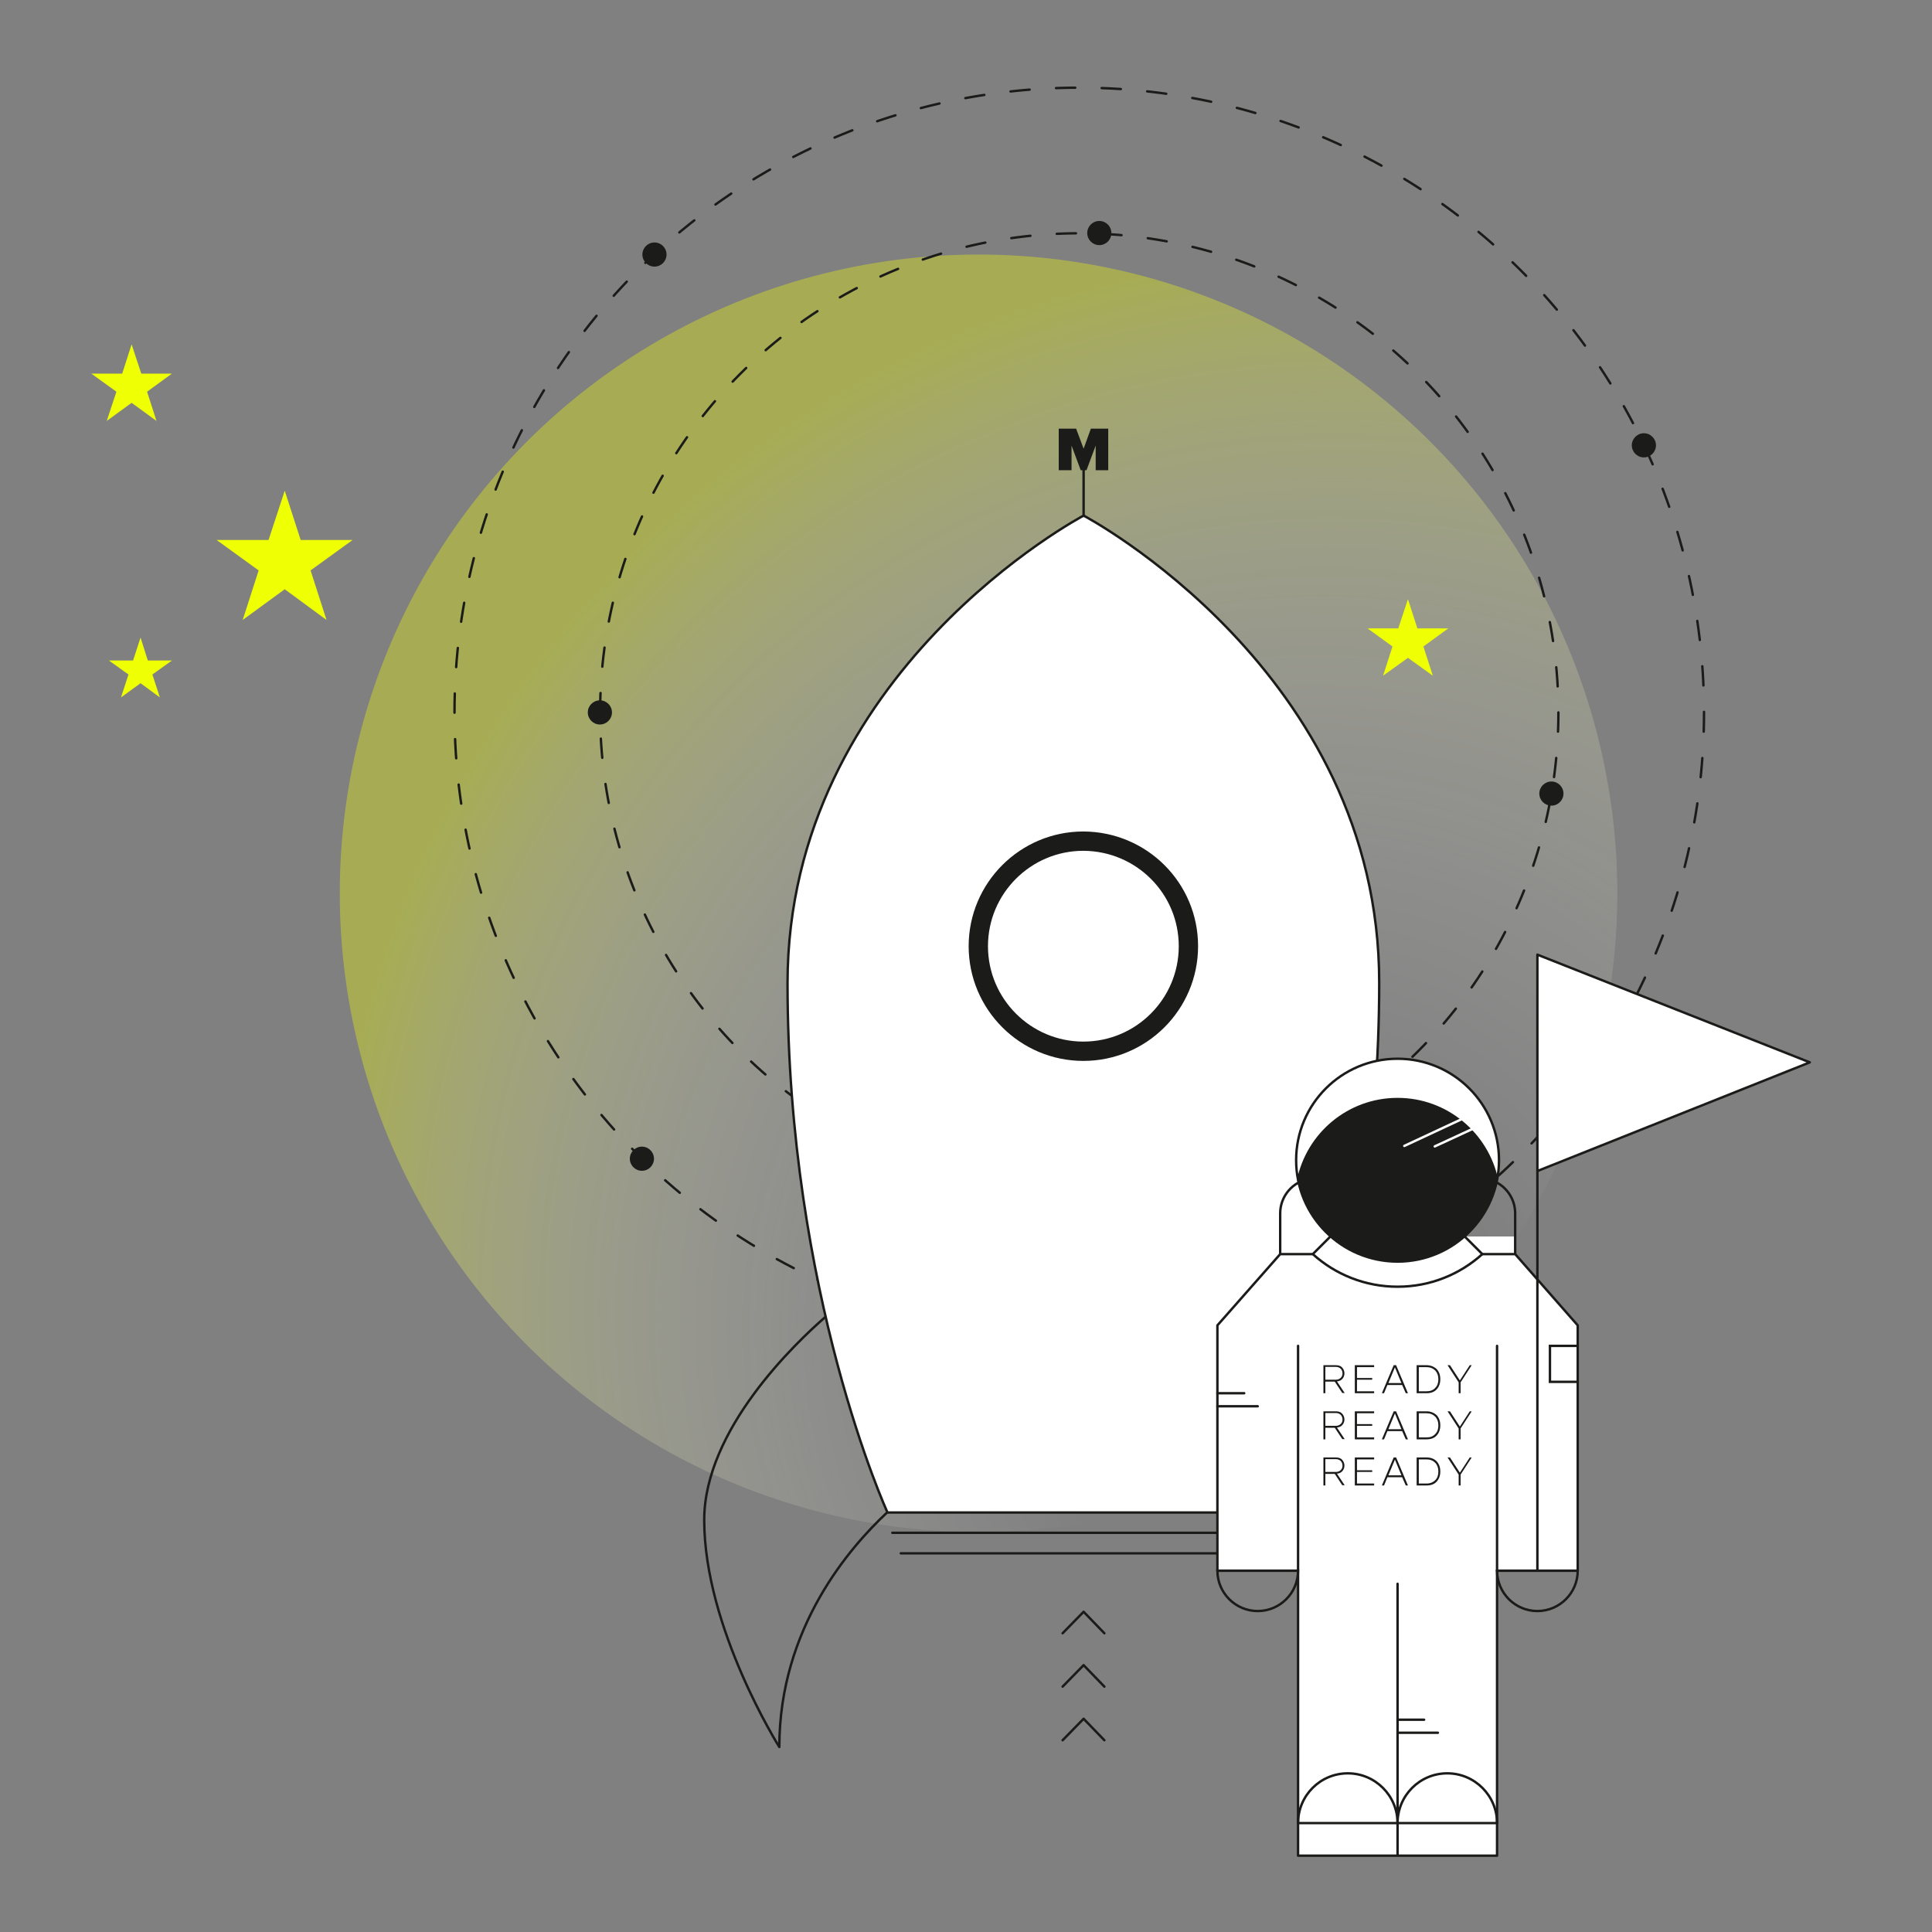
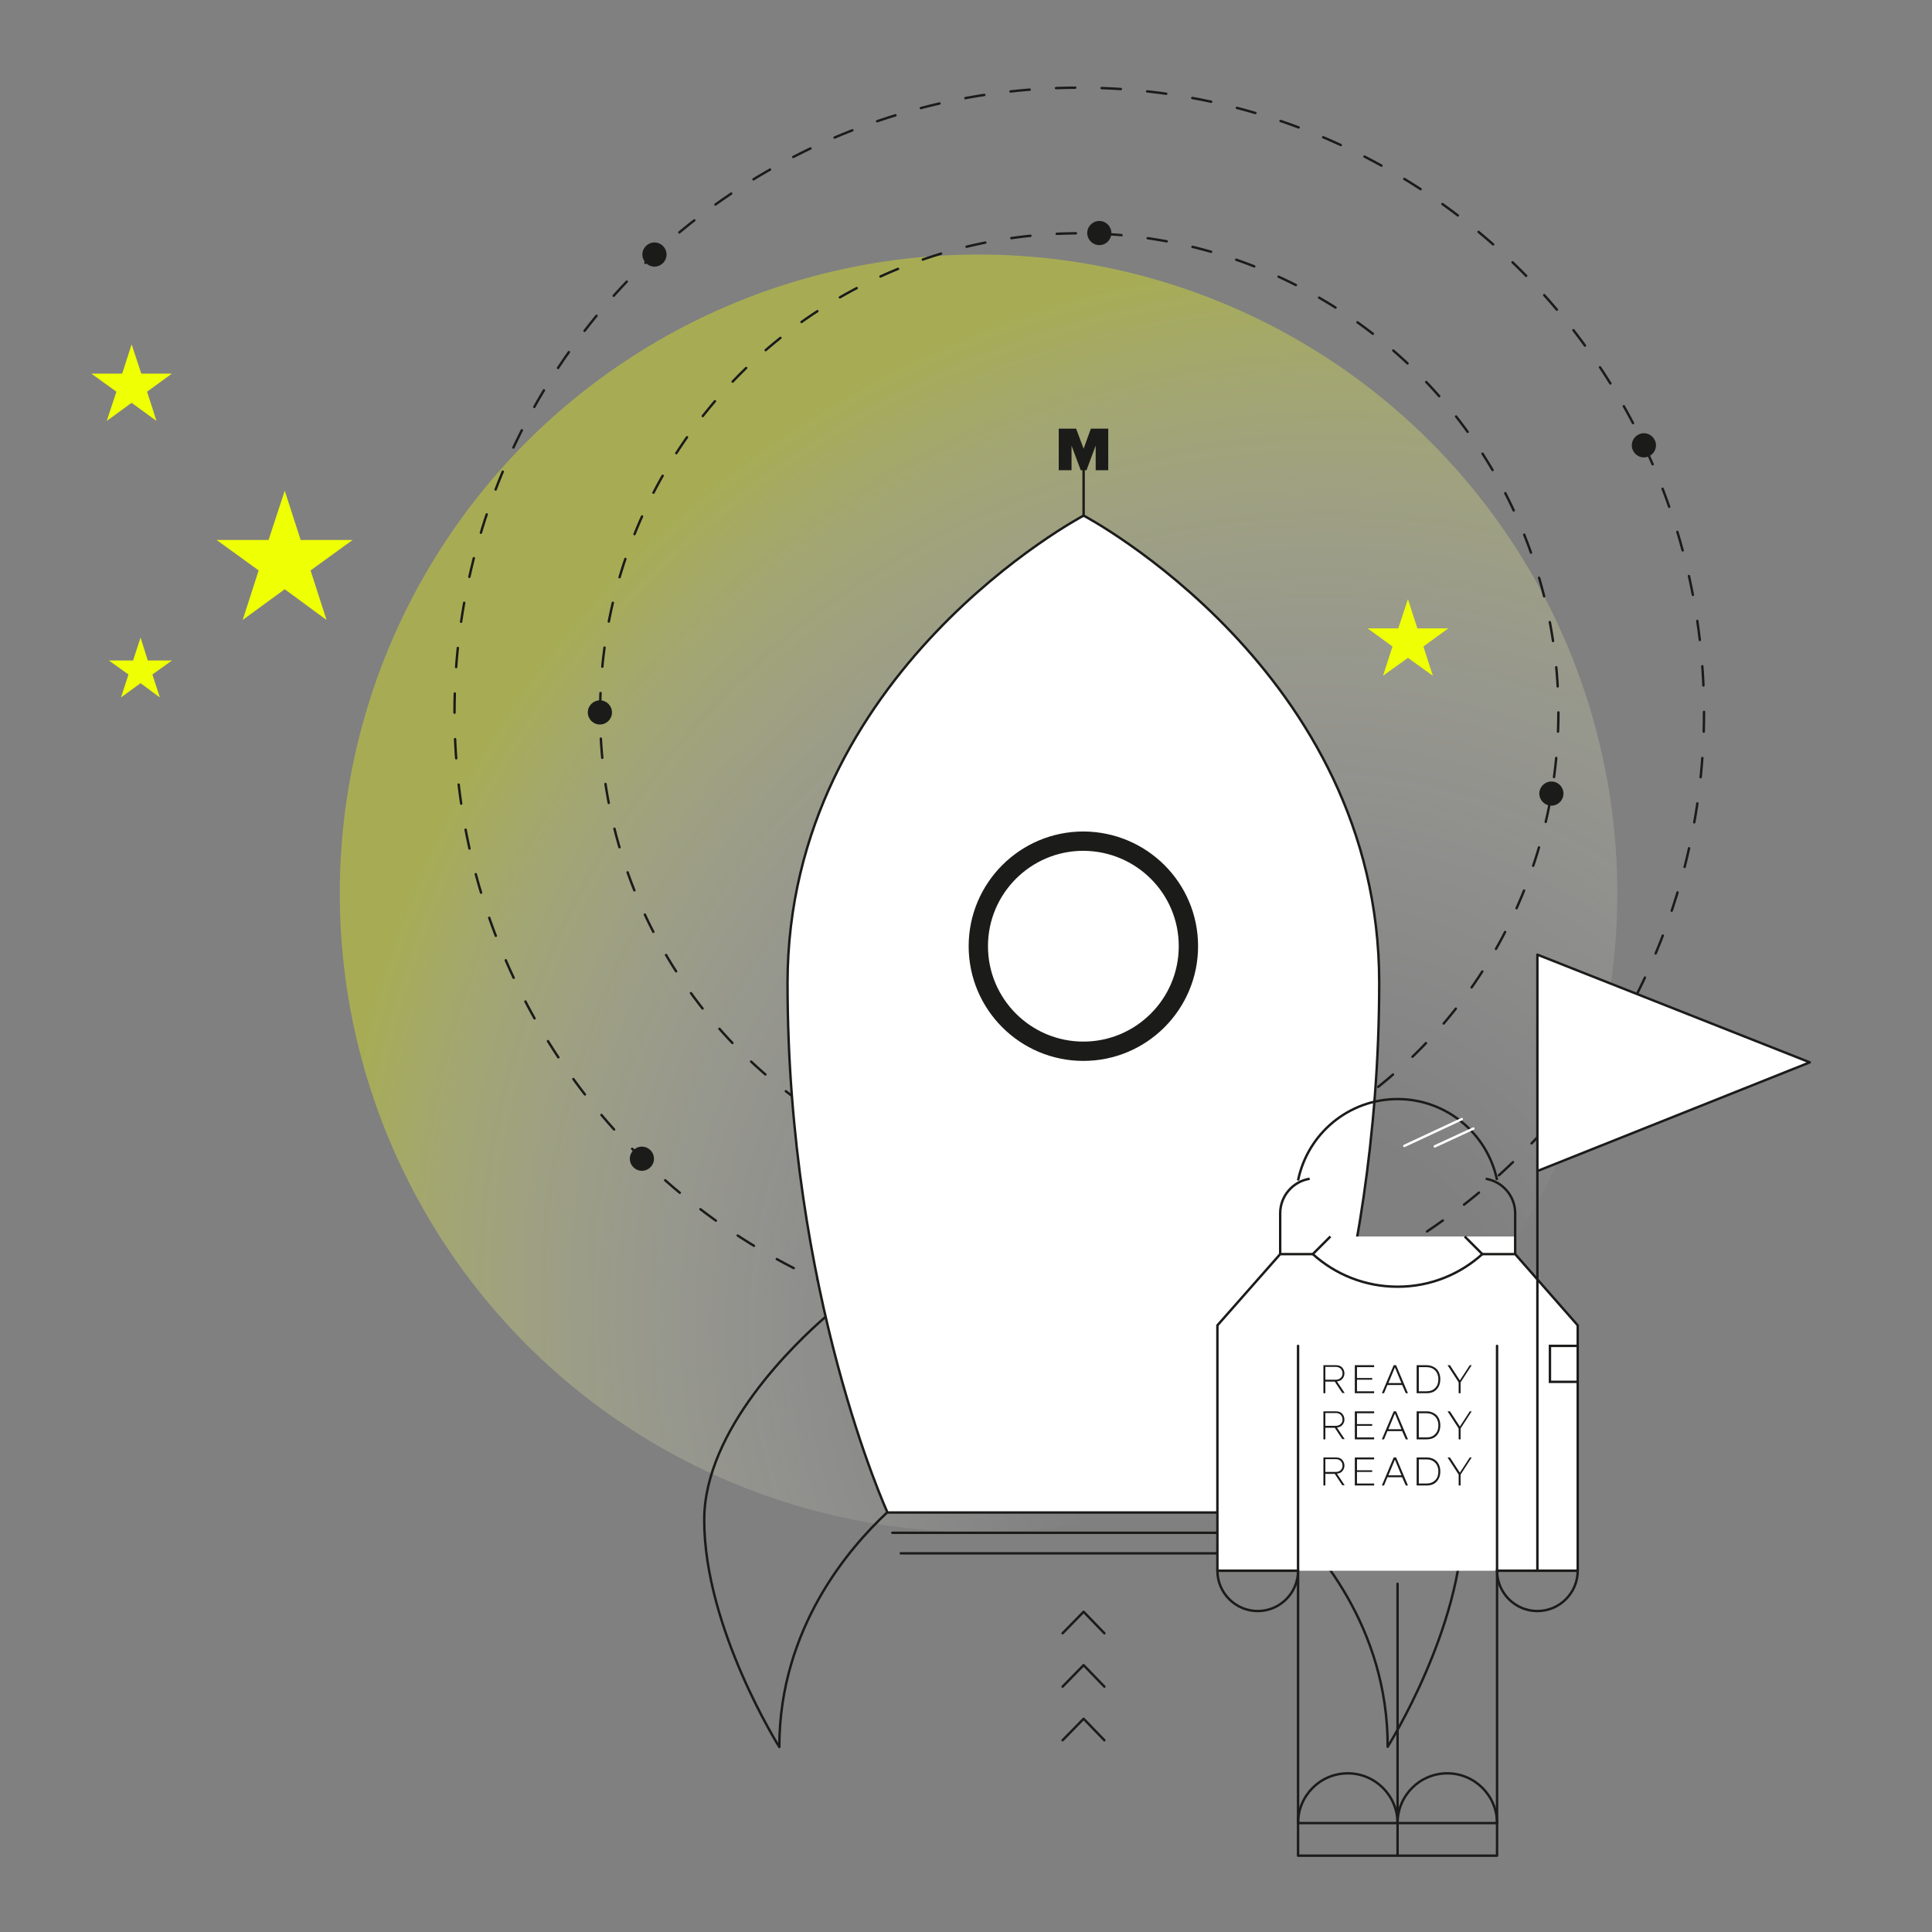
<svg xmlns="http://www.w3.org/2000/svg" version="1.1" id="Ebene_1" x="0" y="0" viewBox="0 0 800 800" xml:space="preserve">
  <rect x="0" y="0" width="800" height="800" fill="#808080" stroke="none" />
  <style>.st3{fill:#1b1b1a}.st6{stroke-miterlimit:10}.st6,.st7{fill:none;stroke:#1b1b1a;stroke-linecap:round;stroke-linejoin:round}.st8{fill:#fff}.st10{fill:none;stroke:#1b1b1a;stroke-miterlimit:10}</style>
  <radialGradient id="SVGID_1_" cx="-3093.176" cy="3311.282" r="422.075" fx="-3158.992" fy="3316.564" gradientTransform="rotate(-45.001 -4626.376 -2490.772)" gradientUnits="userSpaceOnUse">
    <stop offset=".233" stop-color="#fff" stop-opacity="0" />
    <stop offset=".353" stop-color="#fffffc" stop-opacity=".078" />
    <stop offset=".453" stop-color="#fefff1" stop-opacity=".144" />
    <stop offset=".546" stop-color="#fdffe0" stop-opacity=".204" />
    <stop offset=".634" stop-color="#fbffc8" stop-opacity=".262" />
    <stop offset=".72" stop-color="#f9ffa8" stop-opacity=".318" />
    <stop offset=".803" stop-color="#f7ff81" stop-opacity=".372" />
    <stop offset=".884" stop-color="#f4ff54" stop-opacity=".425" />
    <stop offset=".962" stop-color="#f1ff20" stop-opacity=".475" />
    <stop offset="1" stop-color="#efff04" stop-opacity=".5" />
  </radialGradient>
  <circle cx="405.2" cy="369.9" r="264.5" opacity=".7" fill="url(#SVGID_1_)" />
  <circle cx="446.9" cy="295" r="198.4" fill="none" stroke="#1b1b1a" stroke-linecap="round" stroke-linejoin="round" stroke-dasharray="7.954,10.936" />
  <circle cx="446.9" cy="295" r="258.7" fill="none" stroke="#1b1b1a" stroke-linecap="round" stroke-linejoin="round" stroke-dasharray="7.957,10.941" />
  <circle class="st3" cx="455.2" cy="96.5" r="5" />
  <circle class="st3" cx="248.4" cy="295" r="5" />
  <circle class="st3" cx="271" cy="105.4" r="5" />
  <circle class="st3" cx="680.7" cy="184.4" r="5" />
  <circle class="st3" cx="265.8" cy="479.8" r="5" />
  <circle class="st3" cx="642.4" cy="328.6" r="5" />
  <path d="M448.7 213.5S326.2 278 326.1 407c0 129 41.4 219.3 41.4 219.3h162.2S571.1 536 571.1 407c.1-129-122.4-193.5-122.4-193.5z" fill="#fff" stroke="#1b1b1a" stroke-linecap="round" stroke-linejoin="round" stroke-miterlimit="10" />
  <path d="M492.1 391.8c0 24-19.5 43.5-43.5 43.5s-43.5-19.5-43.5-43.5 19.5-43.5 43.5-43.5c24.1.1 43.5 19.5 43.5 43.5z" fill="#fff" stroke="#1b1b1a" stroke-width="8" stroke-linecap="round" stroke-linejoin="round" stroke-miterlimit="10" />
  <path class="st6" d="M369.5 634.7h158.4M373 643.2h151.4m5.8-16.8c14.9 14 44.5 47.3 44.4 96.9 0 0 31.1-49.3 31.1-94 0-37.5-38.1-73.5-50.2-84.1m-213.7.1c-12.2 10.6-50.2 46.6-50.2 84.1 0 44.7 31.1 94 31.1 94 0-49.6 29.5-82.9 44.4-96.9" />
  <path class="st3" d="M451.7 177.5l-3 8.3-3.1-8.3h-7.2v17.2h5.3v-10.2l3.8 10.2h2.4l3.8-10.2v10.2h5.2v-17.2z" />
  <path class="st6" d="M448.7 192.7v20.9" />
  <path class="st7" d="M440 676.3l8.7-8.9m8.6 8.9l-8.6-8.9m-8.7 31l8.7-8.9m8.6 8.9l-8.6-8.9m-8.7 31.1l8.7-8.9m8.6 8.9l-8.6-8.9" />
  <path class="st8" d="M749.4 439.9l-112.8 44.9v-89.5l112.8 44.6zM504.1 548.8h149.2v101.6H504.1zm149.2 0H504.1l25.8-29.5V512h97.6v7.3z" />
-   <path class="st8" d="M537.5 649h82.4v119.4h-82.4z" />
-   <circle cx="578.7" cy="480.4" r="42" fill="#fff" stroke="#1b1b1a" stroke-miterlimit="10" />
-   <path class="st3" d="M578.7 455.1c-20.3 0-37.3 14.5-41.2 33.7 3.9 19.2 20.8 33.7 41.2 33.7 20.3 0 37.3-14.5 41.2-33.7-3.9-19.2-20.8-33.7-41.2-33.7z" />
  <path class="st10" d="M578.7 754.9h-41.2c0-11.4 9.2-20.6 20.6-20.6s20.6 9.3 20.6 20.6zm-74.6-104.5h33.4c0 9.2-7.5 16.7-16.7 16.7s-16.7-7.5-16.7-16.7z" />
  <path class="st10" d="M619.9 754.9h-41.2c0-11.4 9.2-20.6 20.6-20.6 11.4 0 20.6 9.3 20.6 20.6zM606.5 512l7.3 7.3c-9.3 8.4-21.6 13.5-35.1 13.5s-25.8-5.1-35.1-13.5l7.3-7.3m-13.4-23.2c3.9-19.2 20.8-33.7 41.2-33.7 20.3 0 37.2 14.4 41.2 33.5" />
  <path d="M581.5 474.5l23.8-11.1m-11.2 11.3l16-7.4" fill="none" stroke="#fff" stroke-linecap="round" stroke-linejoin="round" />
  <path class="st6" d="M619.9 557.3v197.6m-82.4 0V557.3m41.2 210.8V655.8m41.2 99.1v13.5h-82.4v-13.5m6.2-235.6h-13.6l-26 29.5v101.6h33.4" />
  <path class="st10" d="M653.3 650.4h-33.4c0 9.2 7.5 16.7 16.7 16.7s16.7-7.5 16.7-16.7z" />
  <path class="st6" d="M613.8 519.3h13.6l25.9 29.5v101.6h-33.4" />
  <path class="st10" d="M615.2 488.1c6.9 1.1 12.2 7.1 12.2 14.3v16.9m-97.3 0v-16.9c0-7.2 5.3-13.2 12.2-14.3m111 84.1h-11.5v-14.9h11.5" />
-   <path class="st6" d="M504.1 576.9h11.1m-11.1 5.4h16.7m57.9 129.8h11m-11 5.4h16.7" />
  <path class="st3" d="M552.7 572.1h-3.9v4.8h-.8v-11.6h5.2c1.1 0 2 .3 2.6 1 .6.7.9 1.5.9 2.4 0 .8-.3 1.6-.8 2.2-.6.7-1.3 1-2.3 1.1l3.2 4.8h-1l-3.1-4.7zm-3.9-.8h4.4c.8 0 1.5-.3 2-.8s.7-1.1.7-1.8-.2-1.3-.7-1.9c-.5-.5-1.2-.8-2-.8h-4.4v5.3zm13.1-5.2v4.5h6.3v.7h-6.3v4.8h7.1v.8h-8v-11.6h8v.8h-7.1zm18.7 7.4h-6.1l-1.4 3.4h-.9l4.9-11.6h1l4.9 11.6h-.9l-1.5-3.4zm-.3-.8l-2.7-6.5-2.7 6.5h5.4zm14.6-5.8c1 1.1 1.5 2.5 1.5 4.2 0 1.7-.5 3.1-1.5 4.2s-2.4 1.6-4.2 1.6h-4.1v-11.6h4.1c1.7 0 3.1.6 4.2 1.6zm-.6 7.8c.9-.9 1.3-2.1 1.3-3.6 0-1.4-.4-2.6-1.3-3.6-.9-.9-2.1-1.4-3.6-1.4h-3.2v10h3.2c1.5 0 2.7-.4 3.6-1.4zm15.1-9.4l-4.6 7.1v4.5h-.8v-4.5l-4.6-7.1h1l4.1 6.3 4.1-6.3h.8zm-56.7 25.9h-3.9v4.8h-.8v-11.6h5.2c1.1 0 2 .3 2.6 1 .6.7.9 1.5.9 2.4 0 .8-.3 1.6-.8 2.2-.6.7-1.3 1-2.3 1.1l3.2 4.8h-1l-3.1-4.7zm-3.9-.8h4.4c.8 0 1.5-.3 2-.8s.7-1.1.7-1.8-.2-1.3-.7-1.9c-.5-.5-1.2-.8-2-.8h-4.4v5.3zm13.1-5.2v4.5h6.3v.7h-6.3v4.8h7.1v.8h-8v-11.6h8v.8h-7.1zm18.7 7.4h-6.1l-1.4 3.4h-.9l4.9-11.6h1L583 596h-.9l-1.5-3.4zm-.3-.8l-2.7-6.5-2.7 6.5h5.4zm14.6-5.8c1 1.1 1.5 2.5 1.5 4.2 0 1.7-.5 3.1-1.5 4.2s-2.4 1.6-4.2 1.6h-4.1v-11.6h4.1c1.7 0 3.1.6 4.2 1.6zm-.6 7.8c.9-.9 1.3-2.1 1.3-3.6 0-1.4-.4-2.6-1.3-3.6-.9-.9-2.1-1.4-3.6-1.4h-3.2v10h3.2c1.5 0 2.7-.4 3.6-1.4zm15.1-9.4l-4.6 7.1v4.5h-.8v-4.5l-4.6-7.1h1l4.1 6.3 4.1-6.3h.8zm-56.7 25.9h-3.9v4.8h-.8v-11.6h5.2c1.1 0 2 .3 2.6 1 .6.7.9 1.5.9 2.4 0 .8-.3 1.6-.8 2.2-.6.7-1.3 1-2.3 1.1l3.2 4.8h-1l-3.1-4.7zm-3.9-.8h4.4c.8 0 1.5-.3 2-.8s.7-1.1.7-1.8-.2-1.3-.7-1.9c-.5-.5-1.2-.8-2-.8h-4.4v5.3zm13.1-5.2v4.5h6.3v.7h-6.3v4.8h7.1v.8h-8v-11.6h8v.8h-7.1zm18.7 7.4h-6.1l-1.4 3.4h-.9l4.9-11.6h1l4.9 11.6h-.9l-1.5-3.4zm-.3-.8l-2.7-6.5-2.7 6.5h5.4zm14.6-5.8c1 1.1 1.5 2.5 1.5 4.2 0 1.7-.5 3.1-1.5 4.2s-2.4 1.6-4.2 1.6h-4.1v-11.6h4.1c1.7 0 3.1.5 4.2 1.6zm-.6 7.8c.9-.9 1.3-2.1 1.3-3.6 0-1.4-.4-2.6-1.3-3.6-.9-.9-2.1-1.4-3.6-1.4h-3.2v10h3.2c1.5 0 2.7-.5 3.6-1.4zm15.1-9.4l-4.6 7.1v4.5h-.8v-4.5l-4.6-7.1h1l4.1 6.3 4.1-6.3h.8z" />
  <path class="st7" d="M636.6 650.4V395.3l112.8 44.6-112.8 45" />
  <path d="M128.6 236.2l17.4-12.6h-21.5l-6.6-20.4-6.7 20.4H89.7l17.4 12.6-6.6 20.5 17.4-12.7 17.3 12.7zm-67.7-74l10.3-7.5H58.5l-4-12.1-3.9 12.1H37.8l10.4 7.5-4 12.1 10.3-7.5 10.3 7.5zm528.5 105.5l10.3-7.5h-12.8l-3.9-12.1-4 12.1h-12.7l10.3 7.5-3.9 12.1 10.3-7.4 10.3 7.4zM63.1 279.3l8.1-5.8h-10l-3-9.5-3.1 9.5h-10l8.1 5.8-3.1 9.5 8.1-5.9 8 5.9z" fill="#efff04" />
</svg>